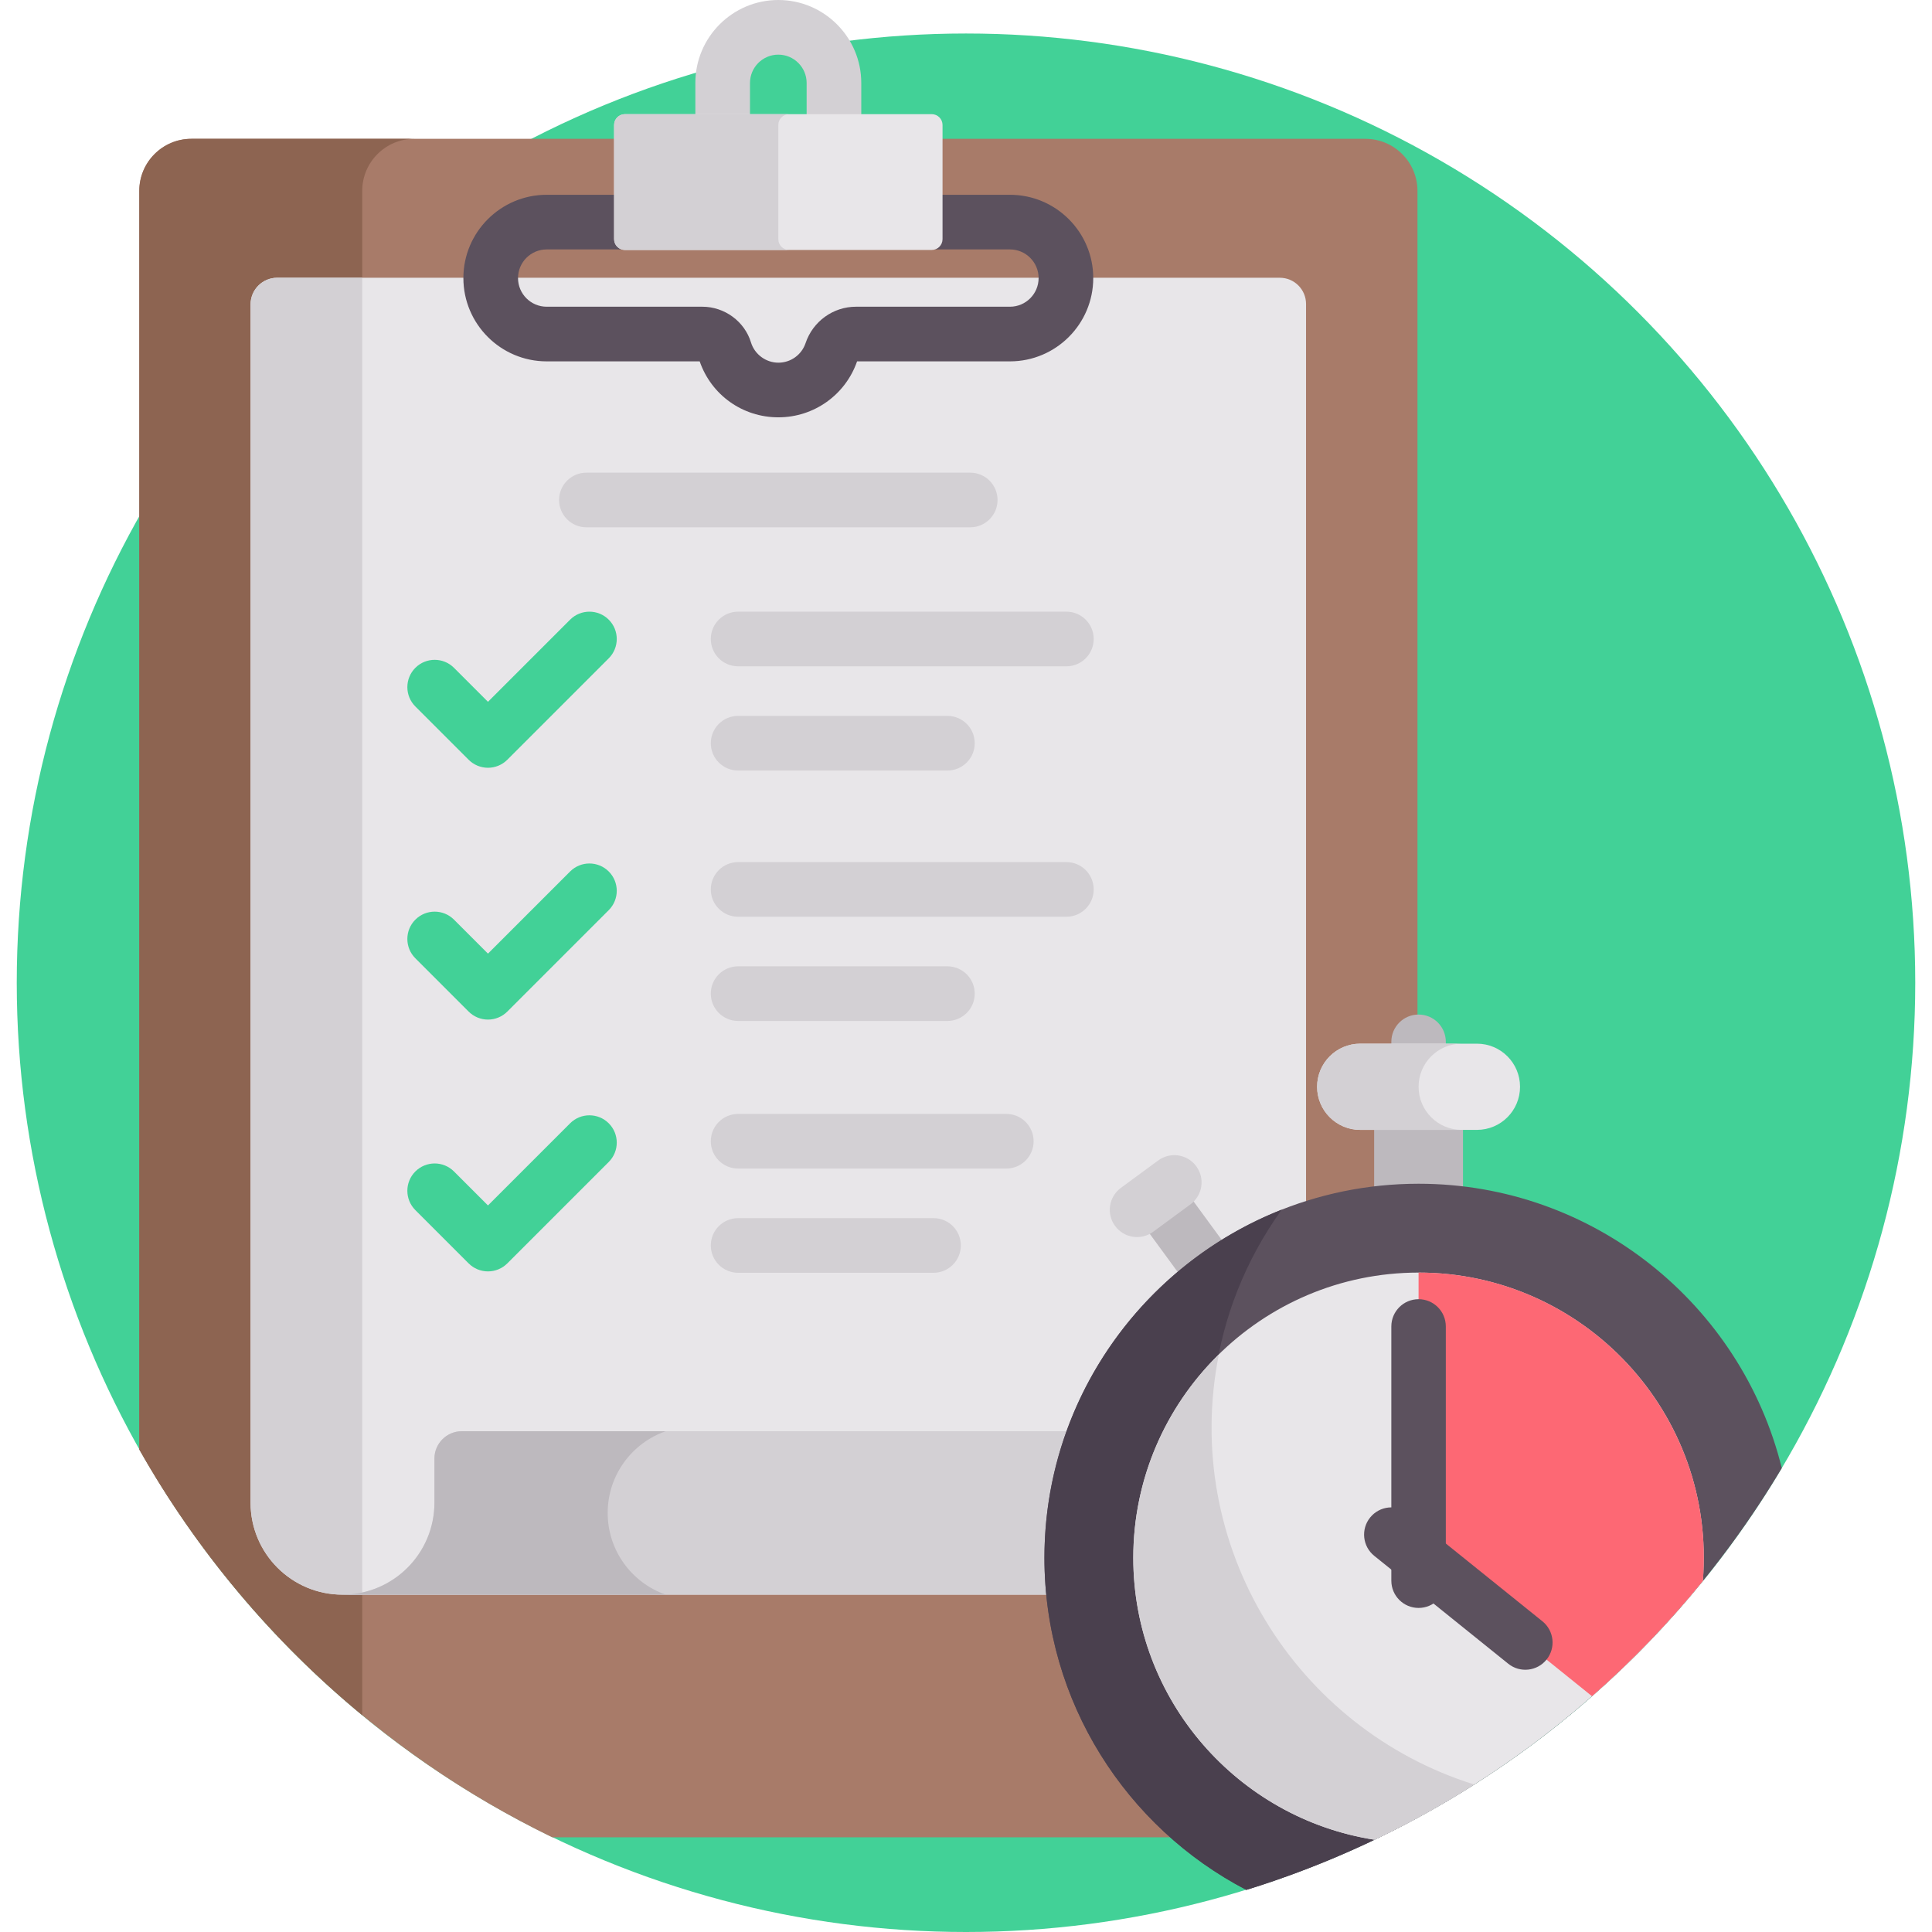
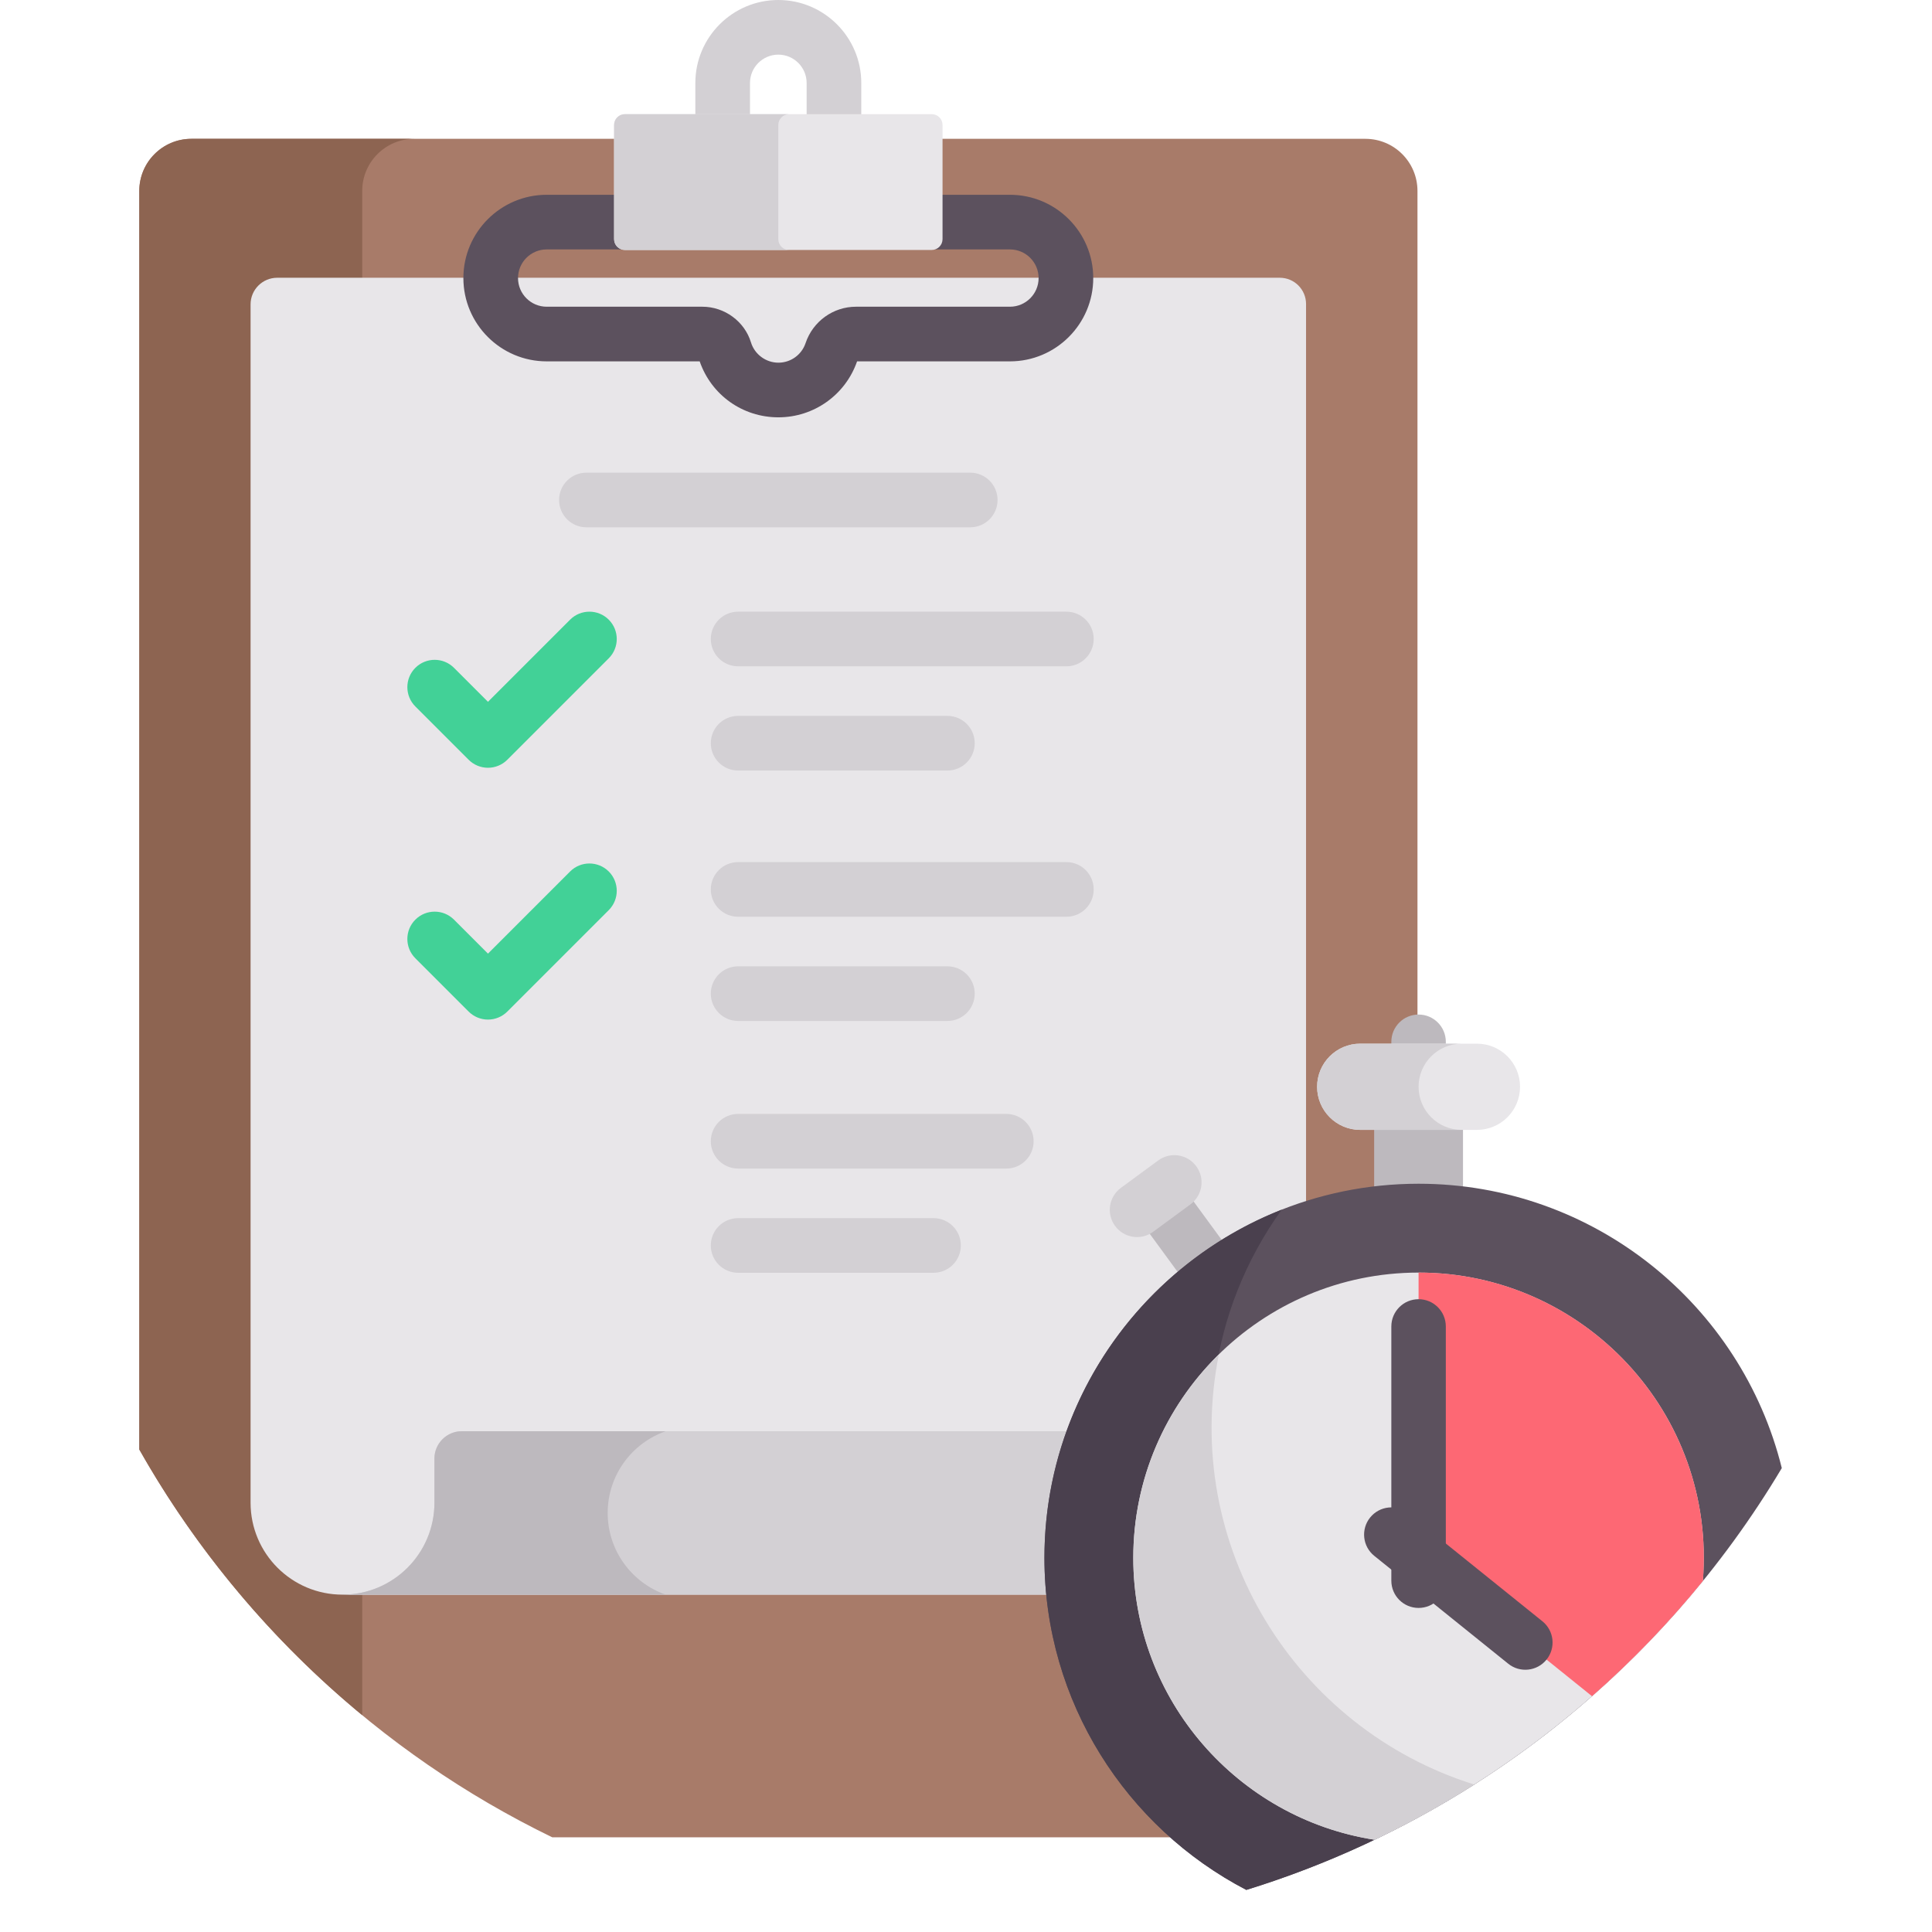
<svg xmlns="http://www.w3.org/2000/svg" version="1.1" id="Capa_1" x="0px" y="0px" viewBox="0 0 512 512" style="enable-background:new 0 0 512 512;" xml:space="preserve">
-   <circle style="fill:#42D197;" cx="256" cy="260.44" r="251.56" />
  <path style="fill:#D3D0D4;" d="M221.007,40.39c-3.999,0-7.241-3.241-7.241-7.241V21.986c0-4.138-3.367-7.505-7.505-7.505  s-7.505,3.367-7.505,7.505V33.15c0,3.999-3.242,7.241-7.241,7.241s-7.241-3.241-7.241-7.241V21.986  C184.275,9.863,194.138,0,206.261,0s21.986,9.863,21.986,21.986V33.15C228.248,37.149,225.006,40.39,221.007,40.39z" />
  <path style="fill:#A87B69;" d="M361.838,36.789H50.721c-7.625,0-13.808,6.182-13.808,13.808V384.13  c25.124,44.403,63.347,80.413,109.431,102.769h215.493c7.626,0,13.808-6.182,13.808-13.808V50.597  C375.646,42.971,369.464,36.789,361.838,36.789z" />
  <path style="fill:#8D6451;" d="M95.994,50.596c0-7.625,6.182-13.808,13.808-13.808H50.721c-7.625,0-13.808,6.182-13.808,13.808  V384.13c15.253,26.958,35.343,50.815,59.081,70.408V50.596z" />
  <path style="fill:#E8E6E9;" d="M339.163,73.609H73.464c-3.899,0-7.059,3.16-7.059,7.059v317.569  c0,13.455,10.907,24.362,24.362,24.362h255.35V80.564C346.117,76.723,343.003,73.609,339.163,73.609z" />
  <g>
-     <path style="fill:#D3D0D4;" d="M95.994,422.6V73.609h-22.53c-3.899,0-7.059,3.16-7.059,7.059v317.57   c0,13.455,10.907,24.362,24.362,24.362H95.994z" />
    <path style="fill:#D3D0D4;" d="M122.387,379.289c-4.008,0-7.258,3.249-7.258,7.258v11.691c0,13.455-10.907,24.362-24.362,24.362   h255.35c13.455,0,24.362-10.907,24.362-24.362v-11.882c0-3.903-3.164-7.066-7.066-7.066H122.387V379.289z" />
  </g>
  <path style="fill:#5C515E;" d="M206.28,110.596c-9.498,0-17.776-5.925-20.856-14.831h-40.551c-12.171,0-22.072-9.902-22.072-22.073  s9.902-22.072,22.072-22.072H267.65c12.171,0,22.072,9.901,22.072,22.072s-9.902,22.073-22.072,22.073h-40.515  C224.053,104.645,215.701,110.596,206.28,110.596z M144.873,66.101c-4.186,0-7.591,3.405-7.591,7.59  c0,4.186,3.405,7.591,7.591,7.591h41.25c5.892,0,11.195,3.89,12.894,9.46c0.964,3.163,3.951,5.371,7.263,5.371  c3.267,0,6.16-2.078,7.199-5.17c1.941-5.778,7.314-9.661,13.371-9.661h40.8c4.186,0,7.591-3.405,7.591-7.591  c0-4.185-3.405-7.59-7.591-7.59H144.873z" />
  <path style="fill:#D3D0D4;" d="M257.12,139.742H155.403c-3.999,0-7.241-3.241-7.241-7.241s3.242-7.241,7.241-7.241H257.12  c3.999,0,7.241,3.241,7.241,7.241S261.118,139.742,257.12,139.742z" />
  <path style="fill:#E8E6E9;" d="M246.911,66.245h-81.299c-1.585,0-2.87-1.285-2.87-2.87V33.123c0-1.585,1.285-2.87,2.87-2.87h81.299  c1.585,0,2.87,1.285,2.87,2.87v30.252C249.78,64.96,248.496,66.245,246.911,66.245z" />
  <path style="fill:#D3D0D4;" d="M206.261,63.376V33.123c0-1.585,1.285-2.87,2.87-2.87h-43.519c-1.585,0-2.87,1.285-2.87,2.87v30.252  c0,1.585,1.285,2.87,2.87,2.87h43.519C207.546,66.245,206.261,64.96,206.261,63.376z" />
  <g>
    <path style="fill:#42D197;" d="M129.317,203.467L129.317,203.467c-1.92,0-3.762-0.763-5.12-2.121l-14.123-14.124   c-2.827-2.827-2.827-7.412,0-10.24c2.827-2.827,7.412-2.827,10.24,0.001l9.003,9.004l21.768-21.768   c2.828-2.827,7.413-2.826,10.24,0c2.828,2.828,2.828,7.412,0,10.241l-26.888,26.888   C133.079,202.704,131.237,203.467,129.317,203.467z" />
    <path style="fill:#42D197;" d="M129.317,270.201L129.317,270.201c-1.92,0-3.762-0.763-5.12-2.121l-14.123-14.124   c-2.827-2.827-2.827-7.412,0-10.24c2.827-2.827,7.412-2.827,10.24,0.001l9.003,9.004l21.768-21.768   c2.828-2.827,7.413-2.826,10.24,0c2.828,2.828,2.828,7.412,0,10.241l-26.888,26.888   C133.079,269.438,131.237,270.201,129.317,270.201z" />
-     <path style="fill:#42D197;" d="M129.317,336.935L129.317,336.935c-1.92,0-3.762-0.763-5.12-2.121l-14.123-14.124   c-2.827-2.827-2.827-7.412,0-10.24c2.827-2.827,7.412-2.827,10.24,0.001l9.003,9.004l21.768-21.768   c2.828-2.827,7.413-2.826,10.24,0c2.828,2.828,2.828,7.412,0,10.241l-26.888,26.888   C133.079,336.172,131.237,336.935,129.317,336.935z" />
  </g>
  <g>
    <path style="fill:#D3D0D4;" d="M282.6,176.579h-86.989c-3.999,0-7.241-3.241-7.241-7.241s3.242-7.241,7.241-7.241H282.6   c3.999,0,7.241,3.241,7.241,7.241S286.599,176.579,282.6,176.579z" />
    <path style="fill:#D3D0D4;" d="M251.072,204.198h-55.461c-3.999,0-7.241-3.241-7.241-7.241s3.242-7.241,7.241-7.241h55.461   c3.999,0,7.241,3.241,7.241,7.241S255.071,204.198,251.072,204.198z" />
    <path style="fill:#D3D0D4;" d="M282.6,242.947h-86.989c-3.999,0-7.241-3.241-7.241-7.241s3.242-7.241,7.241-7.241H282.6   c3.999,0,7.241,3.241,7.241,7.241S286.599,242.947,282.6,242.947z" />
    <path style="fill:#D3D0D4;" d="M251.072,270.566h-55.461c-3.999,0-7.241-3.241-7.241-7.241c0-3.999,3.242-7.241,7.241-7.241h55.461   c3.999,0,7.241,3.241,7.241,7.241C258.313,267.325,255.071,270.566,251.072,270.566z" />
    <path style="fill:#D3D0D4;" d="M266.678,309.681h-71.067c-3.999,0-7.241-3.241-7.241-7.241c0-3.999,3.242-7.241,7.241-7.241h71.067   c3.999,0,7.241,3.241,7.241,7.241S270.677,309.681,266.678,309.681z" />
    <path style="fill:#D3D0D4;" d="M247.39,337.3h-51.779c-3.999,0-7.241-3.241-7.241-7.241s3.242-7.241,7.241-7.241h51.779   c3.999,0,7.241,3.241,7.241,7.241S251.389,337.3,247.39,337.3z" />
  </g>
  <g>
    <path style="fill:#BDB9BE;" d="M161.045,400.944c0-10.018,6.424-18.53,15.376-21.655h-54.034c-4.008,0-7.258,3.249-7.258,7.258   v11.691c0,13.455-10.907,24.362-24.362,24.362h85.654C167.469,419.475,161.045,410.962,161.045,400.944z" />
    <path style="fill:#BDB9BE;" d="M375.938,296.972c-3.987,0-7.219-3.232-7.219-7.219v-13.668c0-3.987,3.232-7.219,7.219-7.219   s7.219,3.232,7.219,7.219v13.668C383.157,293.739,379.925,296.972,375.938,296.972z" />
    <path style="fill:#BDB9BE;" d="M387.71,289.475v28.916c-3.862-0.611-7.79-0.935-11.773-0.935s-7.911,0.324-11.773,0.935v-28.916   L387.71,289.475L387.71,289.475z" />
    <path style="fill:#BDB9BE;" d="M315.582,341.844l-13.444-18.362c-2.356-3.217-1.657-7.735,1.56-10.09   c3.216-2.356,7.734-1.658,10.09,1.56l13.444,18.362c2.356,3.217,1.657,7.735-1.56,10.09   C322.435,345.775,317.922,345.041,315.582,341.844z" />
  </g>
  <path style="fill:#5C515E;" d="M472.194,389.061c-10.684-43.217-49.785-75.358-96.257-75.358c-54.671,0-99.149,44.478-99.149,99.148  c0,38.217,21.738,71.449,53.495,87.993C390.269,482.327,440.66,441.968,472.194,389.061z" />
  <path style="fill:#4A404E;" d="M339.666,320.573c-36.782,14.509-62.877,50.403-62.877,92.278c0,38.217,21.738,71.449,53.495,87.993  c21.51-6.64,41.778-16.103,60.393-27.931C325.805,452.627,300.619,374.918,339.666,320.573z" />
  <path style="fill:#E8E6E9;" d="M375.937,337.249c-41.688,0-75.603,33.915-75.603,75.603c0,37.724,27.774,69.08,63.947,74.702  c33.876-16.183,63.556-39.726,86.988-68.555C454.869,374.457,419.543,337.249,375.937,337.249z" />
  <path style="fill:#D3D0D4;" d="M323.003,358.941c-13.977,13.727-22.668,32.819-22.668,53.91c0,37.716,27.762,69.065,63.923,74.698  c9.36-4.477,18.277-9.466,26.413-14.638C343.506,458.158,312.92,409.758,323.003,358.941z" />
  <path style="fill:#FD6874;" d="M375.937,337.249v75.256l45.962,37.008c10.628-9.335,20.46-19.55,29.385-30.535  C454.853,374.74,419.801,337.249,375.937,337.249z" />
  <path style="fill:#D3D0D4;" d="M295.509,324.893c-2.362-3.213-1.672-7.731,1.54-10.093l9.883-7.267  c3.212-2.362,7.731-1.673,10.093,1.54s1.672,7.731-1.54,10.093l-9.883,7.267C302.404,328.785,297.881,328.12,295.509,324.893z" />
  <g>
    <path style="fill:#5C515E;" d="M375.938,426.119c-3.987,0-7.219-3.232-7.219-7.219v-67.381c0-3.987,3.232-7.219,7.219-7.219   s7.219,3.232,7.219,7.219V418.9C383.157,422.887,379.925,426.119,375.938,426.119z" />
    <path style="fill:#5C515E;" d="M399.699,440.906l-35.508-28.591c-3.106-2.5-3.596-7.046-1.096-10.151   c2.501-3.105,7.045-3.595,10.151-1.096l35.508,28.591c3.106,2.5,3.596,7.046,1.096,10.151   C407.366,442.895,402.826,443.423,399.699,440.906z" />
  </g>
-   <path style="fill:#E8E6E9;" d="M360.473,299.432h30.93c6.309,0,11.424-5.115,11.424-11.424l0,0c0-6.309-5.115-11.424-11.424-11.424  h-30.93c-6.309,0-11.424,5.115-11.424,11.424l0,0C349.048,294.317,354.163,299.432,360.473,299.432z" />
+   <path style="fill:#E8E6E9;" d="M360.473,299.432h30.93c6.309,0,11.424-5.115,11.424-11.424l0,0c0-6.309-5.115-11.424-11.424-11.424  h-30.93c-6.309,0-11.424,5.115-11.424,11.424l0,0C349.048,294.317,354.163,299.432,360.473,299.432" />
  <path style="fill:#D3D0D4;" d="M375.937,288.008L375.937,288.008c0-6.309,5.115-11.424,11.424-11.424h-26.889  c-6.309,0-11.424,5.115-11.424,11.424l0,0c0,6.309,5.115,11.424,11.424,11.424h26.889  C381.052,299.432,375.937,294.317,375.937,288.008z" />
  <g>
</g>
  <g>
</g>
  <g>
</g>
  <g>
</g>
  <g>
</g>
  <g>
</g>
  <g>
</g>
  <g>
</g>
  <g>
</g>
  <g>
</g>
  <g>
</g>
  <g>
</g>
  <g>
</g>
  <g>
</g>
  <g>
</g>
</svg>